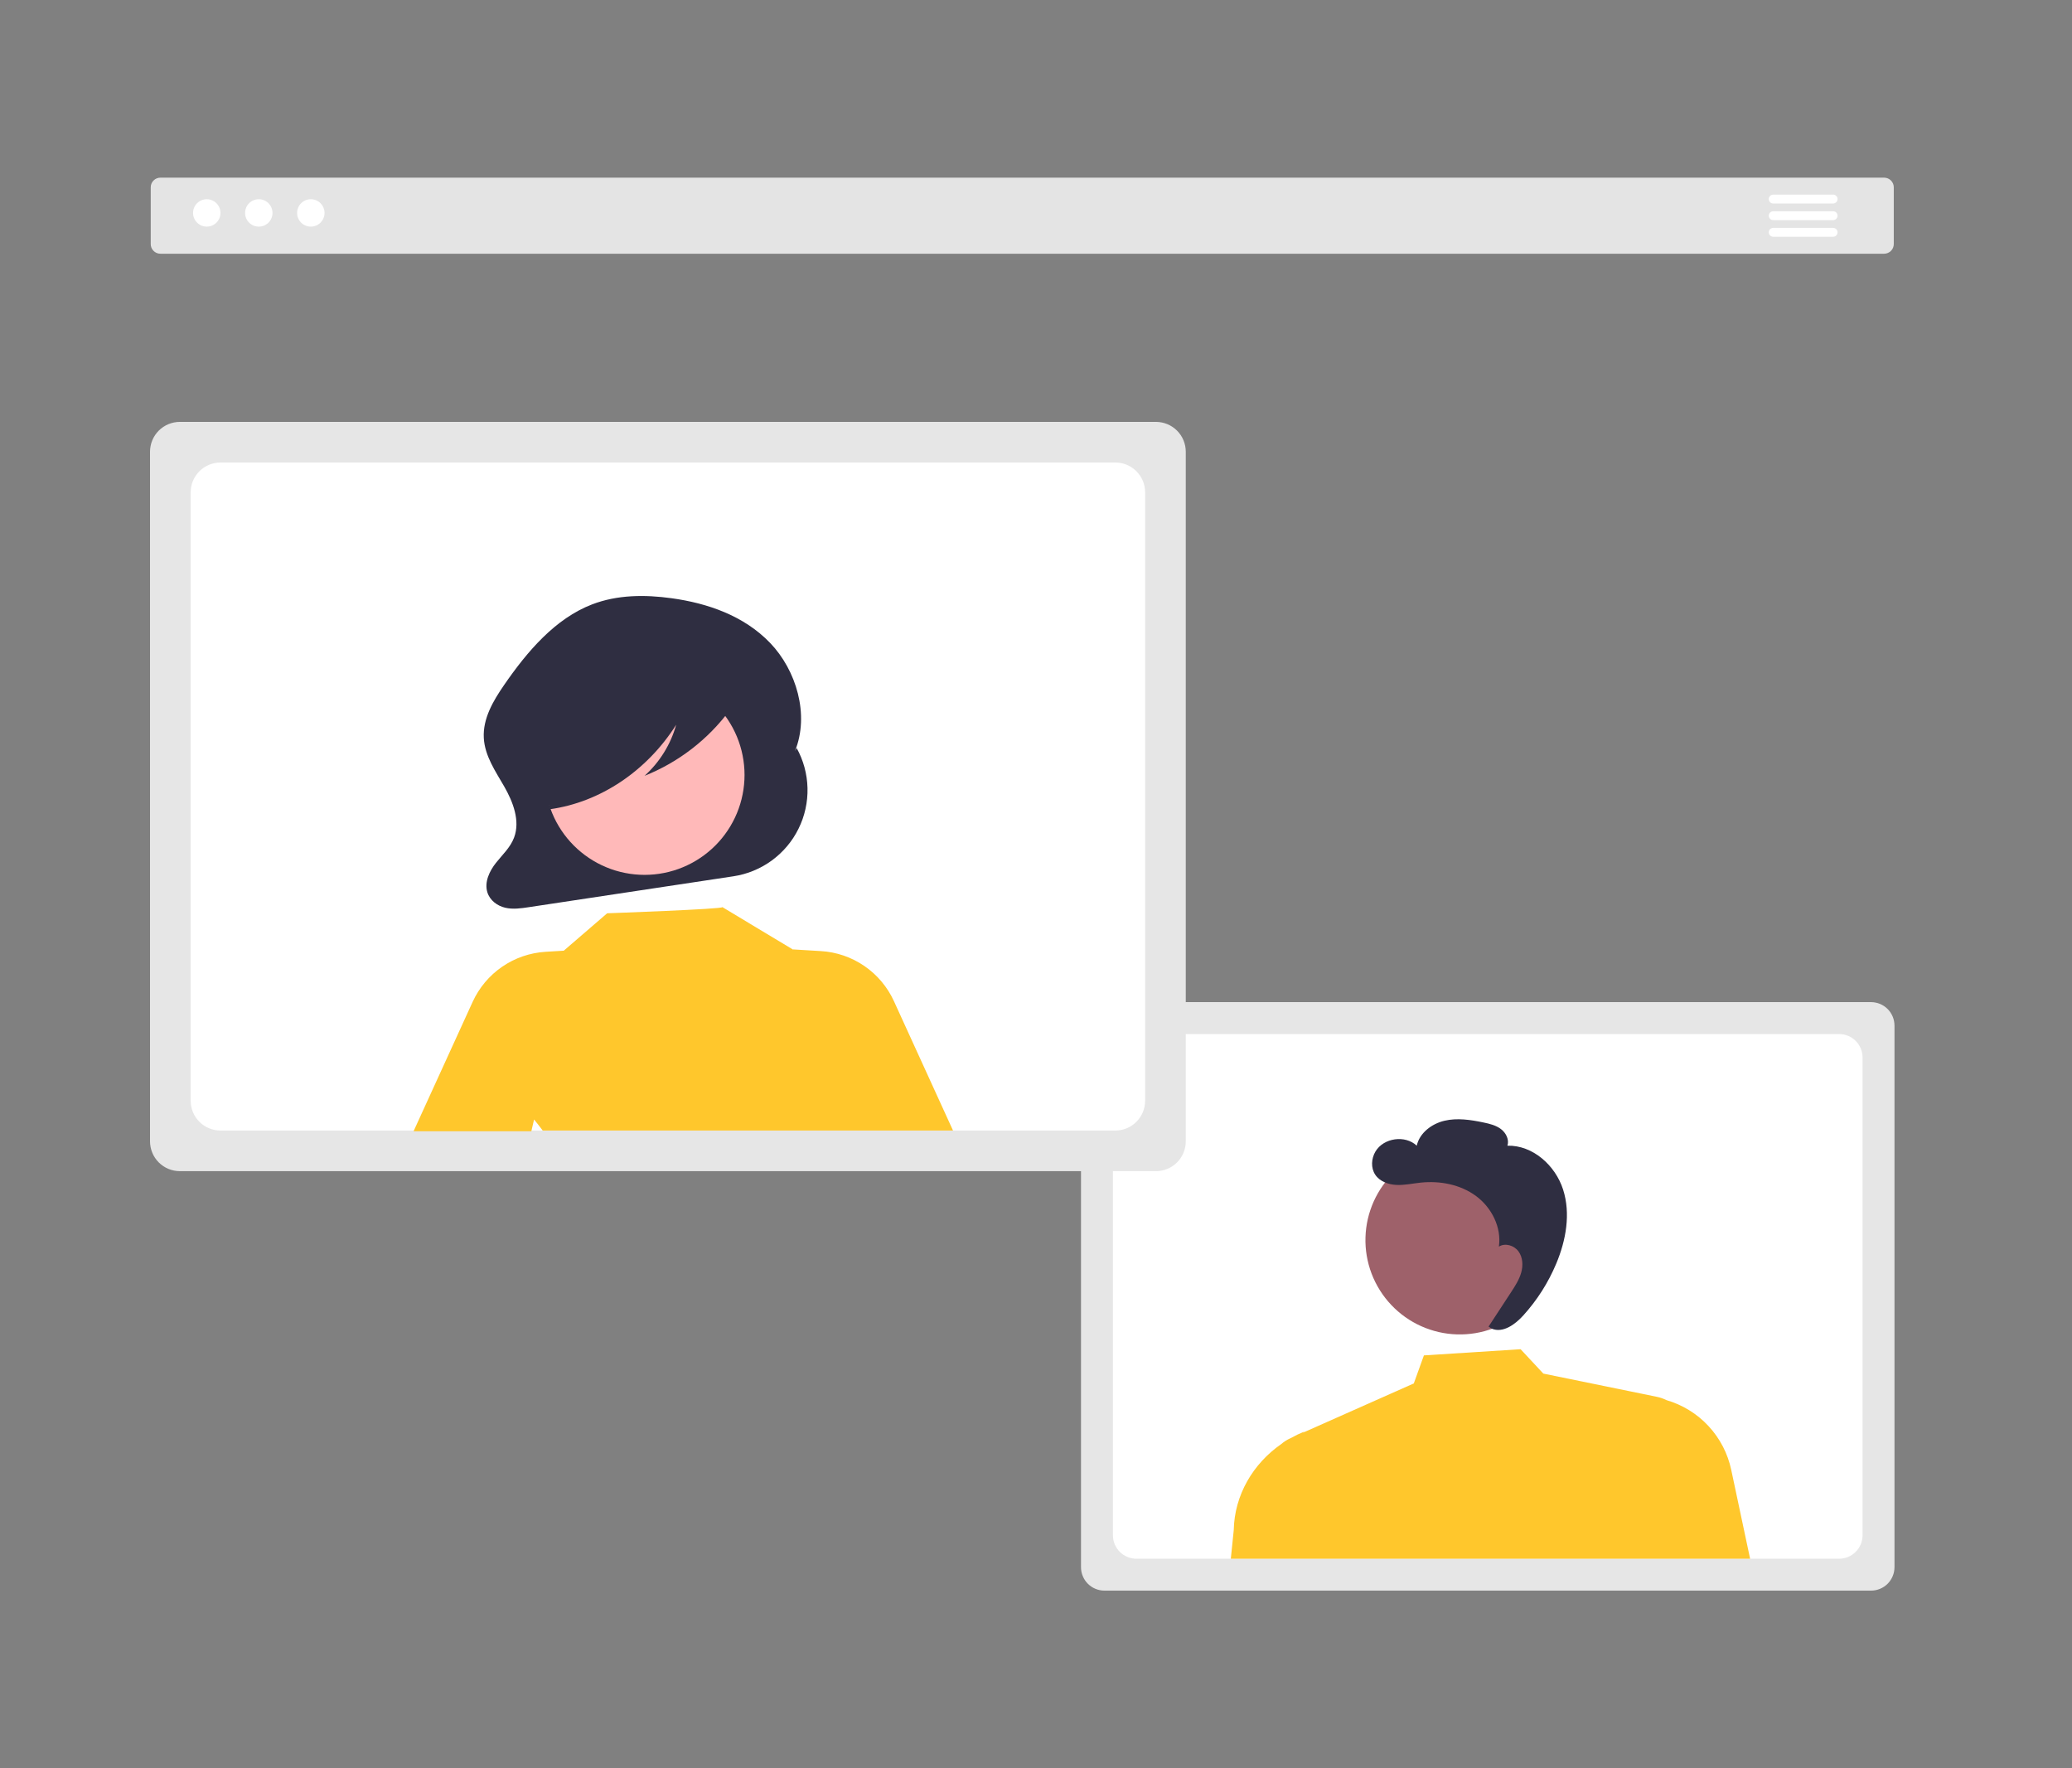
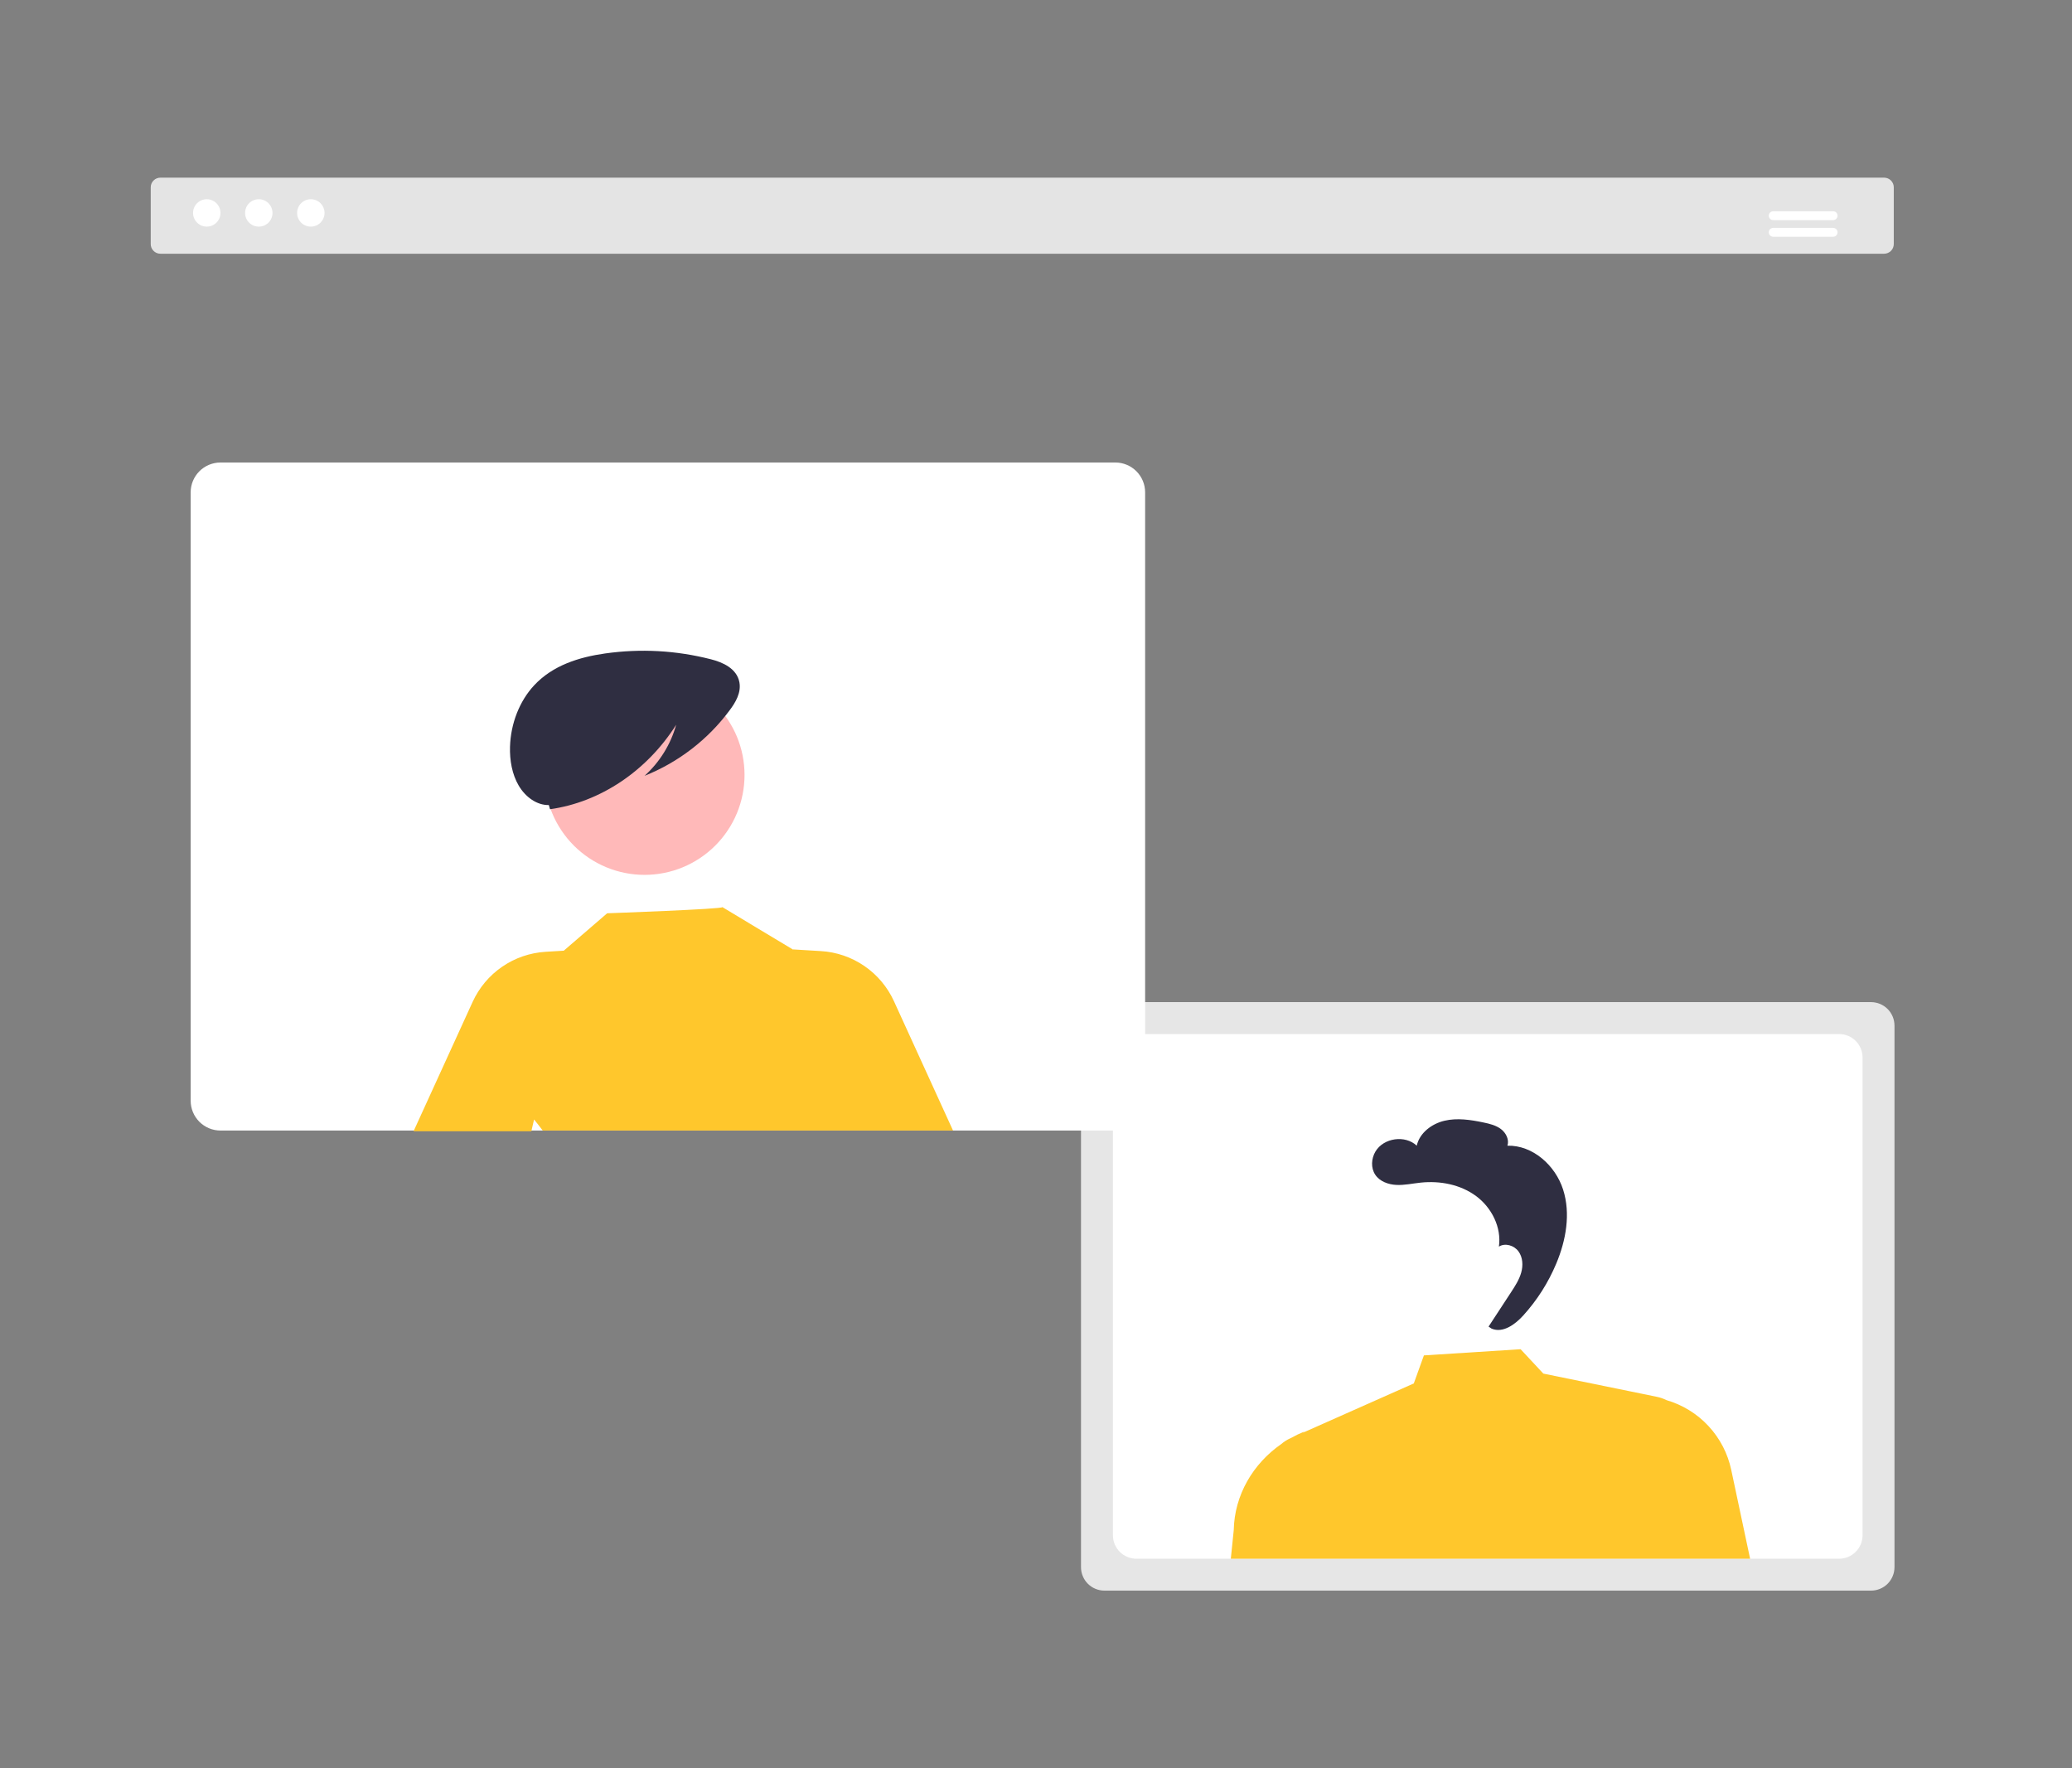
<svg xmlns="http://www.w3.org/2000/svg" width="750" viewBox="0 0 562.5 480" height="640" preserveAspectRatio="xMidYMid meet">
  <rect x="0" y="0" width="562.5" height="480" fill="#808080" stroke="none" />
  <defs>
    <clipPath id="a2383b941a">
      <path d="M 40.727 48.172 L 514.309 48.172 L 514.309 69 L 40.727 69 Z M 40.727 48.172 " clip-rule="nonzero" />
    </clipPath>
    <clipPath id="5120f01380">
      <path d="M 293 272 L 514.309 272 L 514.309 431.828 L 293 431.828 Z M 293 272 " clip-rule="nonzero" />
    </clipPath>
    <clipPath id="cf643b5475">
-       <path d="M 40.727 114 L 322 114 L 322 318 L 40.727 318 Z M 40.727 114 " clip-rule="nonzero" />
-     </clipPath>
+       </clipPath>
  </defs>
  <g clip-path="url(#a2383b941a)">
    <path fill="#e4e4e4" d="M 511.496 68.875 L 43.539 68.875 C 43.191 68.875 42.859 68.809 42.535 68.672 C 42.215 68.539 41.934 68.352 41.688 68.105 C 41.441 67.859 41.25 67.578 41.117 67.258 C 40.984 66.934 40.918 66.602 40.918 66.254 L 40.918 50.844 C 40.918 50.496 40.984 50.164 41.117 49.844 C 41.25 49.523 41.441 49.238 41.688 48.992 C 41.934 48.746 42.215 48.559 42.535 48.426 C 42.859 48.293 43.191 48.227 43.539 48.227 L 511.496 48.227 C 511.844 48.227 512.176 48.293 512.5 48.426 C 512.82 48.559 513.102 48.746 513.348 48.992 C 513.594 49.238 513.781 49.523 513.918 49.844 C 514.051 50.164 514.117 50.496 514.117 50.844 L 514.117 66.254 C 514.117 66.602 514.051 66.934 513.918 67.258 C 513.781 67.578 513.594 67.859 513.348 68.105 C 513.102 68.352 512.82 68.539 512.5 68.672 C 512.176 68.809 511.844 68.875 511.496 68.875 Z M 511.496 68.875 " fill-opacity="1" fill-rule="nonzero" />
  </g>
  <path fill="#ffffff" d="M 59.852 57.797 C 59.852 58.289 59.758 58.766 59.566 59.223 C 59.379 59.676 59.109 60.078 58.762 60.43 C 58.414 60.777 58.012 61.047 57.555 61.234 C 57.098 61.422 56.625 61.516 56.129 61.516 C 55.637 61.516 55.16 61.422 54.707 61.234 C 54.25 61.047 53.848 60.777 53.5 60.43 C 53.148 60.078 52.879 59.676 52.691 59.223 C 52.504 58.766 52.41 58.289 52.41 57.797 C 52.41 57.305 52.504 56.832 52.691 56.375 C 52.879 55.918 53.148 55.516 53.5 55.168 C 53.848 54.82 54.25 54.551 54.707 54.363 C 55.16 54.172 55.637 54.078 56.129 54.078 C 56.625 54.078 57.098 54.172 57.555 54.363 C 58.012 54.551 58.414 54.82 58.762 55.168 C 59.109 55.516 59.379 55.918 59.566 56.375 C 59.758 56.832 59.852 57.305 59.852 57.797 Z M 59.852 57.797 " fill-opacity="1" fill-rule="nonzero" />
  <path fill="#ffffff" d="M 73.977 57.797 C 73.977 58.289 73.883 58.766 73.691 59.223 C 73.504 59.676 73.234 60.078 72.887 60.43 C 72.539 60.777 72.137 61.047 71.68 61.234 C 71.223 61.422 70.75 61.516 70.254 61.516 C 69.762 61.516 69.285 61.422 68.832 61.234 C 68.375 61.047 67.973 60.777 67.625 60.43 C 67.273 60.078 67.004 59.676 66.816 59.223 C 66.629 58.766 66.535 58.289 66.535 57.797 C 66.535 57.305 66.629 56.832 66.816 56.375 C 67.004 55.918 67.273 55.516 67.625 55.168 C 67.973 54.82 68.375 54.551 68.832 54.363 C 69.285 54.172 69.762 54.078 70.254 54.078 C 70.75 54.078 71.223 54.172 71.68 54.363 C 72.137 54.551 72.539 54.82 72.887 55.168 C 73.234 55.516 73.504 55.918 73.691 56.375 C 73.883 56.832 73.977 57.305 73.977 57.797 Z M 73.977 57.797 " fill-opacity="1" fill-rule="nonzero" />
  <path fill="#ffffff" d="M 88.102 57.797 C 88.102 58.289 88.008 58.766 87.82 59.223 C 87.629 59.676 87.359 60.078 87.012 60.43 C 86.664 60.777 86.262 61.047 85.805 61.234 C 85.348 61.422 84.875 61.516 84.379 61.516 C 83.887 61.516 83.414 61.422 82.957 61.234 C 82.5 61.047 82.098 60.777 81.75 60.43 C 81.398 60.078 81.133 59.676 80.941 59.223 C 80.754 58.766 80.66 58.289 80.66 57.797 C 80.66 57.305 80.754 56.832 80.941 56.375 C 81.133 55.918 81.398 55.516 81.75 55.168 C 82.098 54.82 82.5 54.551 82.957 54.363 C 83.414 54.172 83.887 54.078 84.379 54.078 C 84.875 54.078 85.348 54.172 85.805 54.363 C 86.262 54.551 86.664 54.82 87.012 55.168 C 87.359 55.516 87.629 55.918 87.82 56.375 C 88.008 56.832 88.102 57.305 88.102 57.797 Z M 88.102 57.797 " fill-opacity="1" fill-rule="nonzero" />
  <g clip-path="url(#5120f01380)">
    <path fill="#e6e6e6" d="M 507.953 431.773 L 299.824 431.773 C 299.406 431.773 298.992 431.734 298.582 431.652 C 298.176 431.57 297.777 431.449 297.391 431.289 C 297.008 431.129 296.641 430.934 296.293 430.703 C 295.945 430.469 295.625 430.207 295.332 429.914 C 295.035 429.617 294.773 429.297 294.539 428.949 C 294.309 428.605 294.113 428.238 293.953 427.852 C 293.793 427.469 293.672 427.07 293.59 426.664 C 293.508 426.254 293.469 425.84 293.469 425.422 L 293.469 278.383 C 293.469 277.965 293.508 277.555 293.59 277.145 C 293.672 276.734 293.793 276.34 293.953 275.953 C 294.113 275.57 294.309 275.203 294.539 274.855 C 294.773 274.508 295.035 274.188 295.332 273.895 C 295.625 273.598 295.945 273.336 296.293 273.105 C 296.641 272.871 297.008 272.676 297.391 272.516 C 297.777 272.355 298.176 272.238 298.582 272.156 C 298.992 272.074 299.406 272.031 299.824 272.031 L 507.953 272.031 C 508.367 272.031 508.781 272.074 509.191 272.156 C 509.602 272.238 509.996 272.355 510.383 272.516 C 510.77 272.676 511.133 272.871 511.48 273.105 C 511.828 273.336 512.148 273.598 512.445 273.895 C 512.738 274.188 513 274.508 513.234 274.855 C 513.465 275.203 513.66 275.57 513.82 275.953 C 513.98 276.34 514.102 276.734 514.184 277.145 C 514.266 277.555 514.305 277.965 514.309 278.383 L 514.309 425.422 C 514.305 425.84 514.266 426.254 514.184 426.664 C 514.102 427.07 513.98 427.469 513.82 427.852 C 513.66 428.238 513.465 428.605 513.234 428.949 C 513 429.297 512.738 429.617 512.445 429.914 C 512.148 430.207 511.828 430.469 511.48 430.703 C 511.133 430.934 510.77 431.129 510.383 431.289 C 509.996 431.449 509.602 431.57 509.191 431.652 C 508.781 431.734 508.367 431.773 507.953 431.773 Z M 507.953 431.773 " fill-opacity="1" fill-rule="nonzero" />
  </g>
  <path fill="#ffffff" d="M 499.289 280.691 L 308.488 280.691 C 308.074 280.691 307.66 280.73 307.25 280.812 C 306.84 280.895 306.445 281.016 306.059 281.176 C 305.672 281.336 305.305 281.531 304.961 281.766 C 304.613 281.996 304.293 282.258 303.996 282.555 C 303.703 282.848 303.438 283.168 303.207 283.516 C 302.973 283.863 302.777 284.23 302.617 284.613 C 302.457 285 302.336 285.398 302.254 285.805 C 302.176 286.215 302.133 286.629 302.133 287.043 L 302.133 416.762 C 302.133 417.18 302.176 417.59 302.254 418 C 302.336 418.41 302.457 418.805 302.617 419.191 C 302.777 419.578 302.973 419.941 303.207 420.289 C 303.438 420.637 303.703 420.957 303.996 421.254 C 304.293 421.547 304.613 421.809 304.961 422.043 C 305.305 422.273 305.672 422.469 306.059 422.629 C 306.445 422.789 306.84 422.91 307.25 422.992 C 307.66 423.074 308.074 423.113 308.488 423.117 L 499.289 423.117 C 499.703 423.113 500.117 423.074 500.527 422.992 C 500.938 422.91 501.332 422.789 501.719 422.629 C 502.102 422.469 502.469 422.273 502.816 422.043 C 503.164 421.809 503.484 421.547 503.777 421.25 C 504.074 420.957 504.336 420.637 504.566 420.289 C 504.801 419.941 504.996 419.578 505.156 419.191 C 505.316 418.805 505.438 418.41 505.516 418 C 505.598 417.59 505.641 417.18 505.641 416.762 L 505.641 287.043 C 505.641 286.629 505.598 286.215 505.516 285.805 C 505.438 285.398 505.316 285 505.156 284.613 C 504.996 284.23 504.801 283.863 504.566 283.516 C 504.336 283.172 504.074 282.848 503.777 282.555 C 503.484 282.258 503.164 281.996 502.816 281.766 C 502.469 281.531 502.102 281.336 501.719 281.176 C 501.332 281.016 500.938 280.895 500.527 280.812 C 500.117 280.73 499.703 280.691 499.289 280.691 Z M 499.289 280.691 " fill-opacity="1" fill-rule="nonzero" />
-   <path fill="#9e616a" d="M 402.039 311.668 C 402.855 311.855 403.66 312.082 404.457 312.352 C 405.254 312.617 406.035 312.922 406.797 313.266 C 407.562 313.609 408.312 313.988 409.039 314.406 C 409.766 314.824 410.473 315.273 411.156 315.762 C 411.84 316.246 412.5 316.766 413.133 317.316 C 413.766 317.867 414.367 318.449 414.945 319.059 C 415.52 319.668 416.066 320.305 416.578 320.969 C 417.09 321.633 417.57 322.32 418.016 323.031 C 418.461 323.742 418.871 324.473 419.246 325.223 C 419.617 325.973 419.953 326.742 420.254 327.523 C 420.551 328.309 420.809 329.105 421.031 329.914 C 421.25 330.723 421.43 331.543 421.57 332.371 C 421.707 333.195 421.809 334.027 421.863 334.863 C 421.922 335.703 421.938 336.539 421.914 337.379 C 421.891 338.215 421.824 339.051 421.719 339.883 C 421.609 340.715 421.465 341.539 421.277 342.355 C 421.09 343.176 420.859 343.98 420.594 344.773 C 420.328 345.57 420.023 346.352 419.676 347.117 C 419.336 347.879 418.953 348.629 418.535 349.355 C 418.121 350.082 417.668 350.789 417.18 351.473 C 416.695 352.156 416.176 352.812 415.625 353.445 C 415.074 354.078 414.492 354.68 413.883 355.258 C 413.273 355.832 412.633 356.375 411.969 356.891 C 411.309 357.402 410.617 357.879 409.906 358.328 C 409.195 358.77 408.465 359.18 407.715 359.555 C 406.965 359.93 406.195 360.262 405.41 360.562 C 404.625 360.859 403.828 361.117 403.02 361.34 C 402.211 361.559 401.391 361.738 400.562 361.879 C 399.734 362.016 398.902 362.117 398.066 362.172 C 397.23 362.23 396.391 362.246 395.555 362.223 C 394.715 362.199 393.879 362.133 393.047 362.027 C 392.215 361.918 391.391 361.773 390.57 361.586 C 389.754 361.398 388.945 361.168 388.152 360.902 C 387.355 360.637 386.574 360.332 385.809 359.988 C 385.043 359.645 384.297 359.262 383.57 358.848 C 382.84 358.43 382.137 357.977 381.449 357.492 C 380.766 357.008 380.109 356.488 379.477 355.938 C 378.844 355.387 378.238 354.805 377.664 354.195 C 377.086 353.586 376.543 352.949 376.031 352.285 C 375.516 351.621 375.039 350.934 374.594 350.223 C 374.148 349.512 373.738 348.781 373.363 348.031 C 372.988 347.281 372.652 346.512 372.355 345.727 C 372.059 344.945 371.797 344.148 371.578 343.34 C 371.359 342.527 371.18 341.711 371.039 340.883 C 370.898 340.059 370.801 339.227 370.742 338.387 C 370.684 337.551 370.668 336.715 370.695 335.875 C 370.719 335.039 370.785 334.203 370.891 333.371 C 370.996 332.539 371.145 331.715 371.332 330.898 C 371.52 330.078 371.746 329.273 372.016 328.477 C 372.281 327.684 372.586 326.902 372.93 326.137 C 373.273 325.371 373.656 324.625 374.07 323.898 C 374.488 323.172 374.941 322.465 375.426 321.781 C 375.914 321.098 376.434 320.441 376.984 319.809 C 377.535 319.176 378.113 318.57 378.727 317.996 C 379.336 317.422 379.973 316.879 380.637 316.363 C 381.301 315.852 381.988 315.371 382.699 314.926 C 383.41 314.48 384.141 314.074 384.895 313.699 C 385.645 313.324 386.414 312.988 387.195 312.691 C 387.98 312.395 388.777 312.137 389.59 311.914 C 390.398 311.695 391.219 311.516 392.043 311.375 C 392.871 311.238 393.703 311.137 394.543 311.082 C 395.379 311.023 396.215 311.008 397.055 311.031 C 397.895 311.055 398.73 311.121 399.562 311.227 C 400.395 311.336 401.219 311.48 402.039 311.668 Z M 402.039 311.668 " fill-opacity="1" fill-rule="nonzero" />
  <path fill="#ffc72c" d="M 469.992 399.004 C 469.758 397.895 469.449 396.809 469.066 395.742 C 468.688 394.676 468.234 393.641 467.715 392.637 C 467.191 391.633 466.605 390.668 465.953 389.742 C 465.305 388.816 464.594 387.938 463.82 387.109 C 463.051 386.277 462.23 385.504 461.355 384.785 C 460.48 384.066 459.559 383.41 458.598 382.816 C 457.633 382.223 456.633 381.695 455.598 381.234 C 454.562 380.773 453.504 380.387 452.414 380.07 L 452.395 380.059 C 451.559 379.648 450.684 379.348 449.77 379.16 L 418.977 372.863 L 412.809 366.246 L 386.559 367.922 L 383.816 375.531 L 353.664 388.926 L 354.164 388.574 C 352.871 389.094 351.617 389.695 350.402 390.375 L 350.25 390.445 C 349.375 390.836 348.578 391.344 347.855 391.973 C 340.188 397.289 335.121 405.828 334.934 415.348 L 334.137 423.117 L 475.113 423.117 Z M 469.992 399.004 " fill-opacity="1" fill-rule="nonzero" />
  <path fill="#2f2e41" d="M 424.344 322.902 C 422.246 316.355 416.109 310.824 409.23 311 C 409.77 309.367 408.852 307.535 407.484 306.496 C 406.113 305.457 404.383 305.039 402.699 304.691 C 399.219 303.965 395.59 303.41 392.129 304.23 C 388.668 305.047 385.391 307.527 384.613 310.992 C 381.461 308.039 375.633 308.859 373.414 312.562 C 372.273 314.469 372.113 317.031 373.348 318.879 C 374.57 320.715 376.891 321.543 379.098 321.648 C 381.305 321.75 383.488 321.254 385.688 321.023 C 390.934 320.473 396.473 321.531 400.715 324.668 C 404.957 327.801 407.668 333.18 406.914 338.398 C 408.609 337.312 411.051 338.066 412.234 339.691 C 413.422 341.316 413.516 343.539 412.965 345.473 C 412.414 347.41 411.297 349.125 410.195 350.809 C 408.168 353.906 406.141 357.008 404.113 360.105 L 404.945 360.66 C 408.004 361.949 411.312 359.539 413.539 357.078 C 417.32 352.898 420.301 348.207 422.484 343.012 C 425.141 336.672 426.441 329.449 424.344 322.902 Z M 424.344 322.902 " fill-opacity="1" fill-rule="nonzero" />
  <g clip-path="url(#cf643b5475)">
    <path fill="#e6e6e6" d="M 313.816 317.914 L 48.82 317.914 C 48.289 317.91 47.762 317.859 47.242 317.754 C 46.719 317.652 46.215 317.496 45.723 317.293 C 45.234 317.09 44.766 316.84 44.324 316.547 C 43.883 316.25 43.477 315.918 43.102 315.543 C 42.727 315.164 42.391 314.758 42.094 314.316 C 41.801 313.875 41.551 313.41 41.348 312.918 C 41.145 312.43 40.988 311.922 40.887 311.402 C 40.781 310.883 40.727 310.355 40.727 309.824 L 40.727 122.609 C 40.727 122.078 40.781 121.551 40.887 121.031 C 40.988 120.512 41.145 120.004 41.348 119.516 C 41.551 119.023 41.801 118.559 42.094 118.117 C 42.391 117.676 42.727 117.27 43.102 116.891 C 43.477 116.516 43.883 116.184 44.324 115.887 C 44.766 115.594 45.234 115.344 45.723 115.141 C 46.215 114.938 46.719 114.781 47.242 114.68 C 47.762 114.574 48.289 114.523 48.82 114.52 L 313.816 114.52 C 314.348 114.523 314.875 114.574 315.395 114.68 C 315.918 114.781 316.422 114.938 316.914 115.141 C 317.402 115.344 317.867 115.594 318.309 115.887 C 318.754 116.184 319.16 116.516 319.535 116.891 C 319.91 117.27 320.246 117.676 320.543 118.117 C 320.836 118.559 321.086 119.023 321.289 119.516 C 321.492 120.004 321.648 120.512 321.75 121.031 C 321.855 121.551 321.906 122.078 321.91 122.609 L 321.91 309.824 C 321.906 310.355 321.855 310.883 321.75 311.402 C 321.648 311.922 321.492 312.43 321.289 312.918 C 321.086 313.41 320.836 313.875 320.543 314.316 C 320.246 314.758 319.91 315.164 319.535 315.543 C 319.16 315.918 318.75 316.25 318.309 316.547 C 317.867 316.84 317.402 317.09 316.914 317.293 C 316.422 317.496 315.918 317.652 315.395 317.754 C 314.875 317.859 314.348 317.91 313.816 317.914 Z M 313.816 317.914 " fill-opacity="1" fill-rule="nonzero" />
  </g>
  <path fill="#ffffff" d="M 302.785 125.547 L 59.855 125.547 C 59.324 125.547 58.797 125.598 58.277 125.703 C 57.754 125.809 57.25 125.961 56.758 126.164 C 56.27 126.367 55.801 126.617 55.359 126.914 C 54.918 127.207 54.508 127.543 54.133 127.918 C 53.758 128.293 53.422 128.703 53.129 129.145 C 52.832 129.586 52.582 130.051 52.379 130.543 C 52.176 131.031 52.02 131.539 51.918 132.059 C 51.812 132.578 51.762 133.105 51.762 133.637 L 51.762 298.797 C 51.762 299.328 51.812 299.855 51.918 300.375 C 52.02 300.895 52.176 301.402 52.379 301.891 C 52.582 302.383 52.832 302.848 53.129 303.289 C 53.422 303.73 53.758 304.141 54.133 304.516 C 54.508 304.891 54.918 305.227 55.359 305.52 C 55.801 305.816 56.27 306.066 56.758 306.27 C 57.25 306.473 57.754 306.625 58.277 306.73 C 58.797 306.832 59.324 306.887 59.855 306.887 L 302.785 306.887 C 303.316 306.887 303.844 306.832 304.363 306.73 C 304.883 306.625 305.391 306.473 305.879 306.27 C 306.371 306.062 306.836 305.816 307.277 305.52 C 307.719 305.227 308.129 304.891 308.504 304.516 C 308.879 304.137 309.215 303.73 309.508 303.289 C 309.805 302.848 310.055 302.383 310.258 301.891 C 310.461 301.398 310.613 300.895 310.719 300.375 C 310.82 299.852 310.875 299.328 310.875 298.797 L 310.875 133.637 C 310.875 133.105 310.82 132.578 310.719 132.059 C 310.613 131.539 310.461 131.031 310.258 130.543 C 310.055 130.051 309.805 129.586 309.508 129.145 C 309.215 128.703 308.879 128.297 308.504 127.918 C 308.129 127.543 307.719 127.207 307.277 126.914 C 306.836 126.617 306.371 126.367 305.879 126.164 C 305.391 125.961 304.883 125.809 304.363 125.703 C 303.844 125.598 303.316 125.547 302.785 125.547 Z M 302.785 125.547 " fill-opacity="1" fill-rule="nonzero" />
-   <path fill="#2f2e41" d="M 216.273 203.055 L 215.824 203.863 C 219.812 194.039 216.188 181.934 209.074 174.527 C 201.957 167.121 192.066 163.734 182.328 162.391 C 175.102 161.395 167.598 161.422 160.723 164.07 C 150.766 167.902 143.16 176.773 136.812 186.004 C 133.906 190.227 131.051 195.039 131.34 200.316 C 131.609 205.211 134.516 209.367 136.898 213.52 C 139.281 217.676 141.27 222.828 139.559 227.363 C 138.543 230.066 136.391 232.012 134.641 234.223 C 132.895 236.434 131.457 239.418 132.301 242.191 C 132.984 244.438 135.039 245.91 137.148 246.402 C 139.262 246.895 141.453 246.574 143.59 246.25 L 199.102 237.871 C 200.039 237.727 200.969 237.531 201.883 237.277 C 202.801 237.023 203.699 236.715 204.574 236.352 C 205.453 235.992 206.309 235.578 207.137 235.113 C 207.965 234.648 208.766 234.137 209.531 233.578 C 210.297 233.016 211.027 232.41 211.723 231.762 C 212.418 231.113 213.07 230.426 213.68 229.699 C 214.293 228.973 214.859 228.211 215.379 227.414 C 215.895 226.621 216.367 225.797 216.785 224.945 C 217.207 224.094 217.574 223.219 217.891 222.324 C 218.203 221.426 218.465 220.516 218.668 219.59 C 218.875 218.66 219.023 217.723 219.113 216.777 C 219.207 215.832 219.242 214.887 219.219 213.938 C 219.195 212.988 219.117 212.043 218.98 211.102 C 218.844 210.164 218.652 209.234 218.406 208.316 C 218.156 207.402 217.855 206.504 217.496 205.621 C 217.141 204.742 216.734 203.887 216.273 203.055 Z M 216.273 203.055 " fill-opacity="1" fill-rule="nonzero" />
  <path fill="#ffb9b9" d="M 202.125 210.359 C 202.125 211.246 202.082 212.133 201.992 213.016 C 201.906 213.902 201.777 214.777 201.602 215.648 C 201.43 216.52 201.215 217.383 200.957 218.23 C 200.699 219.082 200.398 219.918 200.059 220.738 C 199.719 221.559 199.34 222.359 198.918 223.145 C 198.5 223.93 198.043 224.688 197.551 225.426 C 197.055 226.168 196.527 226.879 195.965 227.566 C 195.398 228.254 194.805 228.91 194.176 229.539 C 193.547 230.168 192.891 230.762 192.203 231.324 C 191.516 231.891 190.801 232.418 190.062 232.91 C 189.324 233.406 188.562 233.859 187.777 234.281 C 186.992 234.699 186.191 235.078 185.371 235.418 C 184.551 235.758 183.715 236.059 182.863 236.316 C 182.012 236.574 181.152 236.789 180.277 236.961 C 179.406 237.137 178.527 237.266 177.645 237.352 C 176.762 237.438 175.871 237.484 174.984 237.484 C 174.094 237.484 173.207 237.438 172.324 237.352 C 171.438 237.266 170.562 237.137 169.688 236.961 C 168.816 236.789 167.957 236.574 167.105 236.316 C 166.254 236.059 165.418 235.758 164.598 235.418 C 163.777 235.078 162.973 234.699 162.191 234.281 C 161.406 233.859 160.645 233.406 159.906 232.91 C 159.168 232.418 158.453 231.891 157.766 231.324 C 157.078 230.762 156.422 230.168 155.793 229.539 C 155.164 228.91 154.57 228.254 154.004 227.566 C 153.441 226.879 152.91 226.168 152.418 225.426 C 151.926 224.688 151.469 223.93 151.047 223.145 C 150.629 222.359 150.25 221.559 149.91 220.738 C 149.57 219.918 149.27 219.082 149.012 218.23 C 148.754 217.383 148.539 216.52 148.367 215.648 C 148.191 214.777 148.062 213.902 147.977 213.016 C 147.887 212.133 147.844 211.246 147.844 210.359 C 147.844 209.469 147.887 208.582 147.977 207.699 C 148.062 206.816 148.191 205.938 148.367 205.066 C 148.539 204.195 148.754 203.336 149.012 202.484 C 149.27 201.633 149.57 200.797 149.91 199.977 C 150.25 199.156 150.629 198.355 151.047 197.57 C 151.469 196.789 151.926 196.027 152.418 195.289 C 152.91 194.551 153.441 193.836 154.004 193.148 C 154.57 192.465 155.164 191.805 155.793 191.18 C 156.422 190.551 157.078 189.953 157.766 189.391 C 158.453 188.828 159.168 188.297 159.906 187.805 C 160.645 187.312 161.406 186.855 162.191 186.438 C 162.973 186.016 163.777 185.637 164.598 185.297 C 165.418 184.957 166.254 184.66 167.105 184.402 C 167.957 184.145 168.816 183.93 169.688 183.754 C 170.562 183.582 171.438 183.449 172.324 183.363 C 173.207 183.277 174.094 183.234 174.984 183.234 C 175.871 183.234 176.762 183.277 177.645 183.363 C 178.527 183.449 179.406 183.582 180.277 183.754 C 181.152 183.93 182.012 184.145 182.863 184.402 C 183.715 184.66 184.551 184.957 185.371 185.297 C 186.191 185.637 186.992 186.016 187.777 186.438 C 188.562 186.855 189.324 187.312 190.062 187.805 C 190.801 188.297 191.516 188.828 192.203 189.391 C 192.891 189.953 193.547 190.551 194.176 191.18 C 194.805 191.805 195.398 192.465 195.965 193.148 C 196.527 193.836 197.055 194.551 197.551 195.289 C 198.043 196.027 198.5 196.789 198.918 197.57 C 199.34 198.355 199.719 199.156 200.059 199.977 C 200.398 200.797 200.699 201.633 200.957 202.484 C 201.215 203.336 201.43 204.195 201.602 205.066 C 201.777 205.938 201.906 206.816 201.992 207.699 C 202.082 208.582 202.125 209.469 202.125 210.359 Z M 202.125 210.359 " fill-opacity="1" fill-rule="nonzero" />
  <path fill="#ffc72c" d="M 242.68 271.762 C 242.242 270.805 241.742 269.883 241.18 268.992 C 240.617 268.102 239.996 267.254 239.32 266.449 C 238.645 265.645 237.914 264.887 237.137 264.18 C 236.355 263.473 235.531 262.82 234.664 262.227 C 233.797 261.629 232.891 261.094 231.953 260.621 C 231.012 260.148 230.043 259.742 229.047 259.398 C 228.051 259.059 227.039 258.781 226.008 258.578 C 224.973 258.375 223.934 258.238 222.879 258.176 L 215.316 257.719 L 215.336 257.797 L 196.105 246.234 C 196.578 246.777 164.832 247.91 164.832 247.91 L 153.051 258.066 L 148.109 258.367 C 147.059 258.43 146.016 258.566 144.984 258.77 C 143.953 258.977 142.938 259.25 141.941 259.59 C 140.945 259.934 139.98 260.34 139.039 260.812 C 138.098 261.289 137.195 261.82 136.328 262.418 C 135.457 263.012 134.637 263.664 133.855 264.371 C 133.074 265.078 132.348 265.836 131.672 266.641 C 130.992 267.445 130.375 268.293 129.812 269.184 C 129.25 270.074 128.75 270.996 128.312 271.953 L 112.27 307.078 L 144.246 307.078 L 144.988 303.887 C 145.793 304.871 146.578 305.871 147.336 306.887 L 258.723 306.887 Z M 242.68 271.762 " fill-opacity="1" fill-rule="nonzero" />
  <path fill="#2f2e41" d="M 200.727 185.184 C 200.027 181.48 196.246 179.785 193.008 178.965 C 183.523 176.547 173.934 176.02 164.242 177.387 C 157.242 178.383 150.078 180.582 145 186.043 C 141.039 190.301 138.645 196.398 138.457 202.695 C 138.348 206.367 139.008 210.188 140.832 213.277 C 142.66 216.371 145.773 218.609 148.992 218.531 L 149.316 219.664 C 162.941 217.766 175.602 209.293 183.57 196.734 C 182.824 199.402 181.719 201.914 180.258 204.273 C 178.801 206.629 177.039 208.738 174.984 210.598 C 179.582 208.758 183.844 206.328 187.77 203.305 C 191.695 200.281 195.133 196.781 198.082 192.805 C 199.695 190.668 201.262 188 200.727 185.184 Z M 200.727 185.184 " fill-opacity="1" fill-rule="nonzero" />
-   <path fill="#ffffff" d="M 497.656 55.238 L 481.391 55.238 C 481.23 55.238 481.074 55.207 480.926 55.148 C 480.781 55.086 480.648 55 480.535 54.887 C 480.422 54.773 480.336 54.645 480.273 54.496 C 480.211 54.348 480.18 54.195 480.18 54.035 C 480.18 53.875 480.211 53.719 480.273 53.57 C 480.336 53.426 480.422 53.293 480.535 53.18 C 480.648 53.066 480.781 52.98 480.926 52.922 C 481.074 52.859 481.23 52.828 481.391 52.828 L 497.656 52.828 C 497.816 52.828 497.969 52.859 498.117 52.922 C 498.262 52.984 498.391 53.07 498.504 53.184 C 498.617 53.297 498.703 53.426 498.766 53.574 C 498.824 53.723 498.855 53.875 498.855 54.035 C 498.855 54.191 498.824 54.348 498.766 54.492 C 498.703 54.641 498.617 54.77 498.504 54.883 C 498.391 54.996 498.262 55.082 498.117 55.145 C 497.969 55.207 497.816 55.238 497.656 55.238 Z M 497.656 55.238 " fill-opacity="1" fill-rule="nonzero" />
  <path fill="#ffffff" d="M 497.656 59.754 L 481.391 59.754 C 481.23 59.754 481.074 59.723 480.926 59.664 C 480.777 59.602 480.648 59.516 480.535 59.402 C 480.422 59.289 480.332 59.16 480.273 59.012 C 480.211 58.863 480.18 58.711 480.18 58.551 C 480.18 58.391 480.211 58.234 480.273 58.086 C 480.332 57.941 480.422 57.809 480.535 57.695 C 480.648 57.582 480.777 57.496 480.926 57.434 C 481.074 57.375 481.23 57.344 481.391 57.344 L 497.656 57.344 C 497.816 57.348 497.969 57.375 498.117 57.438 C 498.262 57.5 498.391 57.586 498.504 57.699 C 498.617 57.812 498.703 57.941 498.766 58.09 C 498.824 58.238 498.855 58.391 498.855 58.551 C 498.855 58.707 498.824 58.863 498.766 59.008 C 498.703 59.156 498.617 59.285 498.504 59.398 C 498.391 59.512 498.262 59.598 498.117 59.66 C 497.969 59.723 497.816 59.754 497.656 59.754 Z M 497.656 59.754 " fill-opacity="1" fill-rule="nonzero" />
  <path fill="#ffffff" d="M 497.656 64.27 L 481.391 64.27 C 481.23 64.27 481.074 64.238 480.926 64.18 C 480.777 64.117 480.648 64.031 480.535 63.918 C 480.422 63.805 480.332 63.676 480.273 63.527 C 480.211 63.379 480.18 63.227 480.18 63.066 C 480.18 62.906 480.211 62.75 480.273 62.602 C 480.332 62.457 480.422 62.324 480.535 62.211 C 480.648 62.098 480.777 62.012 480.926 61.953 C 481.074 61.891 481.23 61.859 481.391 61.859 L 497.656 61.859 C 497.816 61.863 497.969 61.891 498.117 61.953 C 498.262 62.016 498.391 62.102 498.504 62.215 C 498.617 62.328 498.703 62.457 498.766 62.605 C 498.824 62.754 498.855 62.906 498.855 63.066 C 498.855 63.223 498.824 63.379 498.766 63.523 C 498.703 63.672 498.617 63.801 498.504 63.914 C 498.391 64.027 498.262 64.113 498.117 64.176 C 497.969 64.238 497.816 64.27 497.656 64.27 Z M 497.656 64.27 " fill-opacity="1" fill-rule="nonzero" />
</svg>